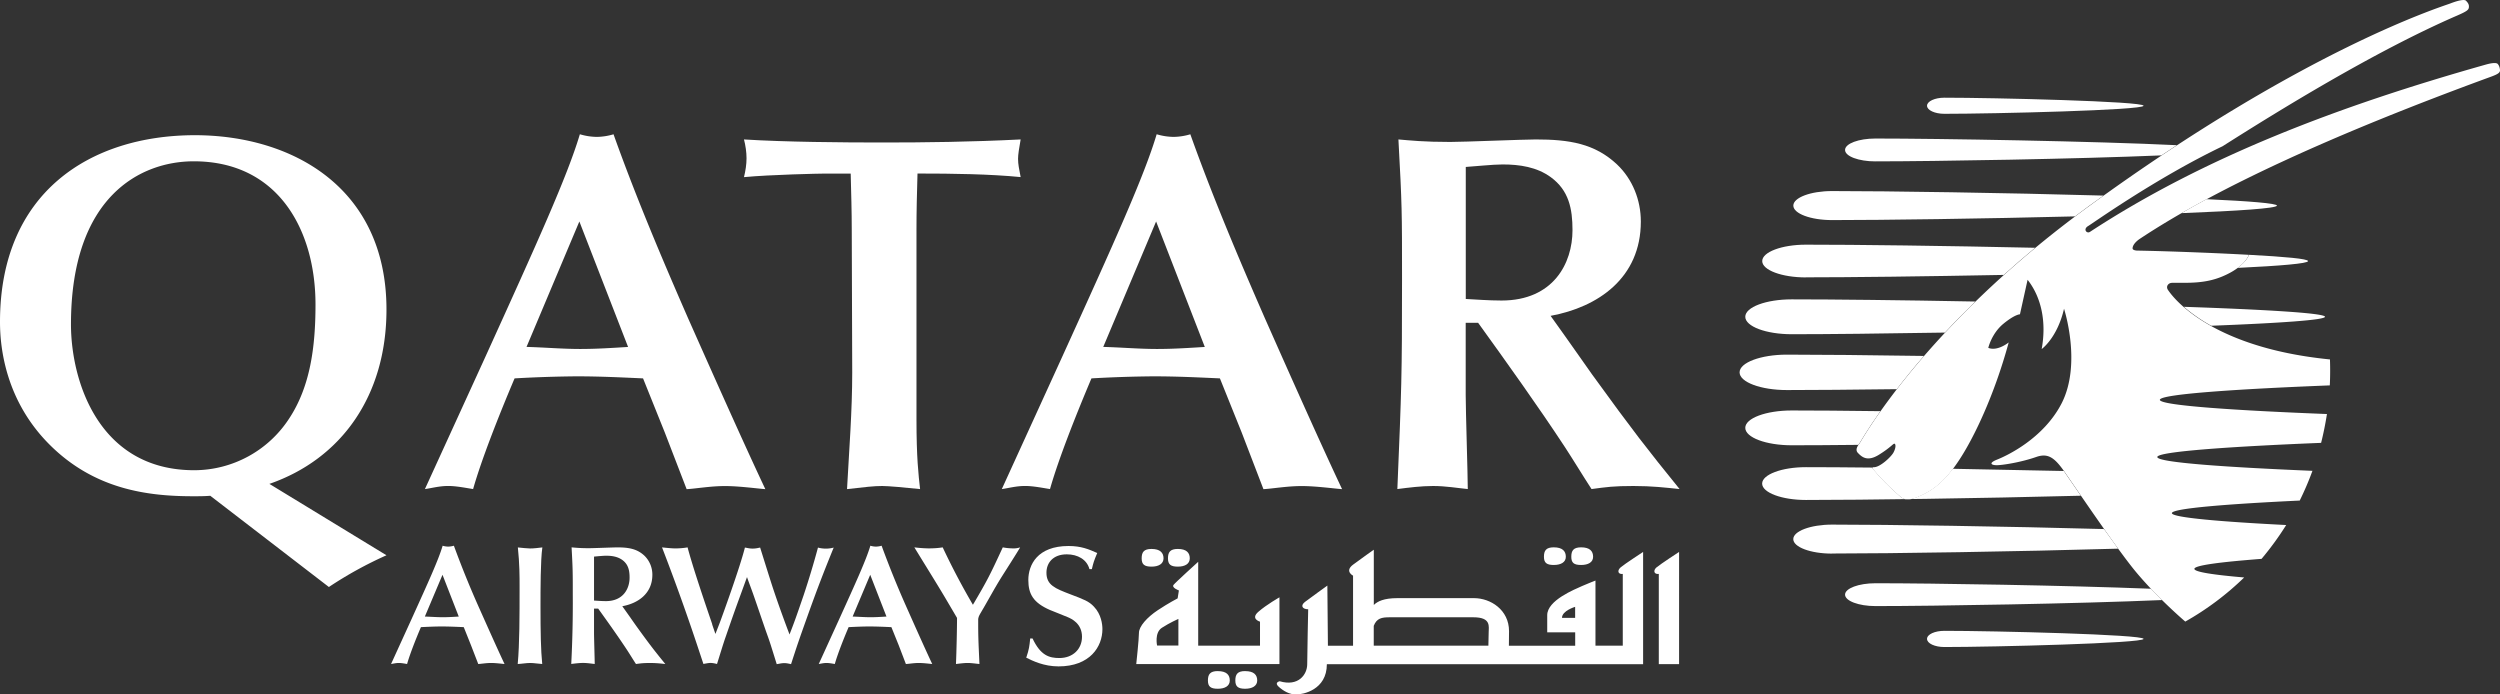
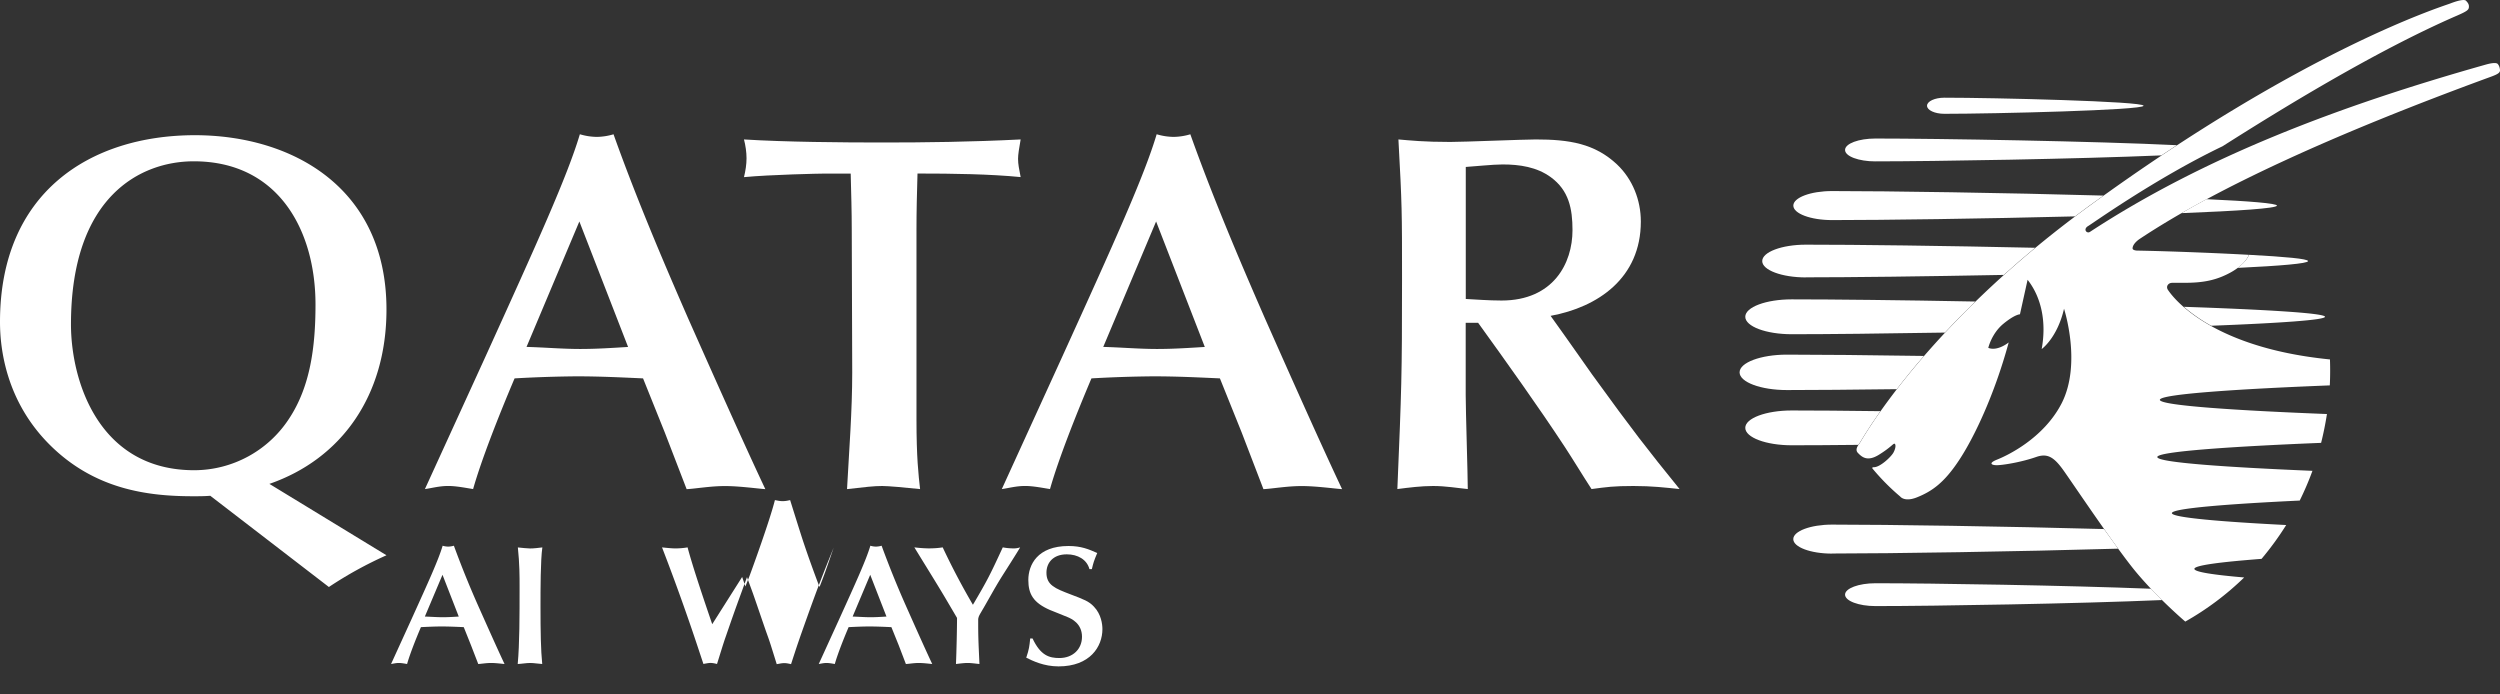
<svg xmlns="http://www.w3.org/2000/svg" width="90" height="25" viewBox="0 0 90 25" fill="none">
  <rect x="0" y="0" width="90" height="25" fill="#333333" stroke="none" />
  <path d="M16.515 22.196c-.192.012-.38.024-.572.024-.218 0-.428-.017-.648-.024l.635-1.504.585 1.504zm.703 1.708c.112-.005.285-.037.46-.037.175 0 .392.03.485.037-.28-.594-.69-1.519-.928-2.05a34.695 34.695 0 0 1-.895-2.208.808.808 0 0 1-.2.032.7.7 0 0 1-.205-.032c-.147.502-.51 1.297-1.137 2.68l-.72 1.578c.087-.013.175-.037.28-.037.1 0 .217.024.297.037.1-.35.298-.857.498-1.327.25-.012.497-.024.745-.024.267 0 .53.012.797.024l.26.65.263.68v-.003z" fill="white" />
  <path d="M18.705 21.12c0 1.046 0 2.055-.067 2.784.137-.005.31-.037.447-.037.143 0 .293.03.435.037-.05-.495-.062-1.157-.062-2.067 0-.618 0-1.676.067-2.13-.15.018-.305.038-.442.038-.093 0-.323-.025-.44-.037.062.593.062 1.028.062 1.412z" fill="white" />
-   <path d="M22.402 21.824c.565-.103 1.083-.453 1.083-1.132a.95.95 0 0 0-.285-.686c-.268-.251-.573-.3-.975-.3-.143 0-.865.029-1.025.029-.318 0-.48-.017-.623-.03.043.79.043.876.043 1.676a42.83 42.83 0 0 1-.055 2.521c.137-.016.285-.036.427-.036.155 0 .293.025.418.037 0-.156-.025-.946-.025-1.123v-.87h.15c.335.466.72 1.005 1.037 1.487.093.14.23.367.323.507.187-.024.262-.036.505-.036.222 0 .38.017.552.037-.392-.481-.56-.695-1.05-1.375-.092-.128-.23-.33-.322-.457l-.175-.246-.003.002zm-1.02-1.786c.093-.008.323-.032.443-.032.205 0 .41.032.577.152.218.158.263.38.263.637 0 .397-.23.845-.85.845-.163 0-.31-.013-.43-.02v-1.585l-.003.003z" fill="white" />
-   <path d="M25.64 22.471c-.29-.85-.695-2.041-.887-2.765a2.71 2.71 0 0 1-.436.037c-.142 0-.36-.024-.484-.037a79.7 79.7 0 0 1 1.335 3.73l.155.466c.087-.016.184-.036.254-.036.07 0 .13.012.236.037.1-.316.217-.708.305-.959.242-.695.272-.794.59-1.662l.184-.507c.068.195.188.508.255.705.068.19.385 1.127.46 1.333.1.276.125.355.355 1.096.056-.005.173-.037.268-.037.087 0 .155.017.248.037.237-.729.262-.803.61-1.78.342-.954.552-1.498.925-2.416a1.08 1.08 0 0 1-.566 0 30.495 30.495 0 0 1-.514 1.708c-.293.856-.33.955-.51 1.42-.2-.527-.393-1.059-.573-1.597-.1-.294-.48-1.517-.485-1.532-.087.017-.15.037-.275.037-.11 0-.193-.025-.273-.037-.187.746-.844 2.544-.907 2.712l-.155.398-.117-.342.002-.005z" fill="white" />
+   <path d="M25.64 22.471c-.29-.85-.695-2.041-.887-2.765a2.71 2.71 0 0 1-.436.037c-.142 0-.36-.024-.484-.037a79.7 79.7 0 0 1 1.335 3.73l.155.466c.087-.016.184-.036.254-.036.07 0 .13.012.236.037.1-.316.217-.708.305-.959.242-.695.272-.794.59-1.662l.184-.507c.068.195.188.508.255.705.068.19.385 1.127.46 1.333.1.276.125.355.355 1.096.056-.005.173-.037.268-.037.087 0 .155.017.248.037.237-.729.262-.803.61-1.78.342-.954.552-1.498.925-2.416c-.293.856-.33.955-.51 1.42-.2-.527-.393-1.059-.573-1.597-.1-.294-.48-1.517-.485-1.532-.087.017-.15.037-.275.037-.11 0-.193-.025-.273-.037-.187.746-.844 2.544-.907 2.712l-.155.398-.117-.342.002-.005z" fill="white" />
  <path d="M31.913 22.196c-.193.012-.38.024-.573.024-.217 0-.427-.017-.645-.024l.633-1.504.585 1.504zm.702 1.708c.113-.005.288-.037.46-.037.173 0 .393.03.485.037-.28-.594-.69-1.519-.927-2.05a34.695 34.695 0 0 1-.895-2.208.79.79 0 0 1-.2.032.7.7 0 0 1-.205-.032c-.148.502-.51 1.297-1.138 2.68l-.72 1.578c.088-.013.175-.037.28-.037.1 0 .218.024.298.037.1-.35.297-.857.497-1.327.248-.012.498-.024.745-.024.268 0 .528.012.795.024l.263.65.26.68.002-.003z" fill="white" />
  <path d="M35.222 22.265c0-.054.038-.123.08-.197.263-.44.503-.9.783-1.341.093-.148.548-.857.64-1.022a.723.723 0 0 1-.262.037 2.11 2.11 0 0 1-.363-.037c-.447.968-.547 1.174-1.075 2.067a25.635 25.635 0 0 1-1.088-2.067c-.18.03-.36.037-.51.037a4.79 4.79 0 0 1-.51-.037c.323.532.853 1.376 1.168 1.915l.368.625c0 .379-.018 1.181-.038 1.659.118-.013.292-.037.415-.037.142 0 .287.024.43.037-.025-.569-.045-.899-.045-1.413v-.225h.007z" fill="white" />
  <path d="M37.087 22.986c-.03.293-.037.374-.142.691.225.11.627.313 1.162.313 1.138 0 1.58-.716 1.58-1.341 0-.174-.042-.535-.305-.809-.18-.195-.367-.262-.845-.444-.547-.21-.865-.33-.865-.778 0-.361.243-.662.733-.662.392 0 .722.185.815.532h.087c.055-.231.068-.28.193-.58-.305-.136-.578-.252-1.033-.252-1.125 0-1.447.684-1.447 1.223 0 .509.18.819.782 1.082.173.074.468.182.64.258.118.05.51.22.51.704 0 .44-.325.766-.815.766-.367 0-.677-.092-.965-.704h-.087.002z" fill="white" />
  <path d="M2.555 11.68c0-4.623 2.518-5.873 4.42-5.873 3.058 0 4.383 2.497 4.383 5.157 0 1.523-.188 2.955-.953 4.11a4.083 4.083 0 0 1-3.412 1.854c-3.45 0-4.438-3.23-4.438-5.25m9.288 9.452a14 14 0 0 1 2.07-1.14l-4.215-2.57c2.592-.898 4.215-3.174 4.215-6.277 0-4.404-3.413-6.276-6.9-6.276C3.244 4.872 0 6.927 0 11.59c0 .988.225 2.86 1.79 4.422 1.622 1.617 3.543 1.853 5.165 1.853.205 0 .41 0 .615-.017l4.27 3.284.002-.002z" fill="white" />
  <path d="M22.61 12.49c-.578.036-1.138.073-1.718.073-.652 0-1.285-.057-1.937-.074l1.902-4.516 1.753 4.515zm2.107 5.12c.335-.018.858-.112 1.38-.112.523 0 1.175.092 1.455.111-.84-1.78-2.07-4.553-2.78-6.15-.672-1.54-1.79-4.11-2.685-6.625a2.19 2.19 0 0 1-.597.094 2.2 2.2 0 0 1-.615-.095c-.448 1.506-1.53 3.892-3.413 8.038l-2.165 4.736c.263-.038.523-.112.84-.112.298 0 .653.074.895.111.298-1.047.895-2.57 1.493-3.984a45.305 45.305 0 0 1 2.237-.074c.803 0 1.585.037 2.388.074l.782 1.946.785 2.037z" fill="white" />
  <path d="M32.993 8.304c0-.696.017-1.395.037-2.057 1.288 0 2.613.02 3.713.128-.055-.293-.093-.457-.093-.66 0-.147.038-.385.093-.695-1.79.09-3.433.11-4.98.11-1.435 0-3.505-.017-4.98-.11.057.22.092.457.092.679 0 .22-.037.456-.092.678.952-.091 2.742-.128 2.91-.128h.932c.018.716.038 1.358.038 2.037l.017 5.12c0 1.395-.112 2.81-.187 4.202.672-.075.952-.112 1.267-.112.225 0 .82.055 1.363.111-.058-.515-.13-1.12-.13-2.515v-6.79z" fill="white" />
  <path d="M43.372 12.49c-.577.036-1.137.073-1.715.073-.652 0-1.287-.057-1.94-.074l1.903-4.516 1.752 4.515zm2.108 5.12c.335-.018.857-.112 1.38-.112.522 0 1.175.092 1.455.111-.84-1.78-2.07-4.553-2.778-6.15-.672-1.54-1.79-4.11-2.685-6.625a2.19 2.19 0 0 1-.597.094 2.2 2.2 0 0 1-.615-.095c-.448 1.506-1.528 3.892-3.413 8.038l-2.162 4.736c.26-.038.522-.112.84-.112.297 0 .652.074.895.111.297-1.047.895-2.57 1.492-3.984a45.305 45.305 0 0 1 2.238-.074c.802 0 1.585.037 2.387.074l.783 1.946.782 2.037h-.002z" fill="white" />
  <path d="M55.825 11.37c1.698-.313 3.245-1.358 3.245-3.396 0-.77-.297-1.523-.857-2.054-.803-.753-1.715-.9-2.928-.9-.43 0-2.592.09-3.077.09-.953 0-1.435-.054-1.865-.09.13 2.366.13 2.622.13 5.026 0 3.543-.018 3.946-.168 7.56.41-.053.858-.11 1.285-.11.465 0 .878.074 1.25.11 0-.477-.075-2.844-.075-3.377v-2.607h.448c1.007 1.395 2.162 3.01 3.115 4.46.28.424.69 1.103.967 1.524.56-.074.785-.11 1.51-.11.673 0 1.138.056 1.66.11-1.175-1.45-1.677-2.092-3.152-4.129-.28-.386-.69-.991-.97-1.375l-.523-.733h.005zM52.768 6.01c.28-.016.97-.09 1.325-.09.615 0 1.23.091 1.735.458.652.477.782 1.136.782 1.909 0 1.193-.69 2.532-2.555 2.532-.485-.001-.932-.038-1.287-.056V6.011z" fill="white" />
  <path d="M83.7 11.404c0 .118-1.687.23-4.097.323a6.05 6.05 0 0 1-.985-.682c2.922.1 5.082.226 5.082.36z" fill="white" />
  <path d="M81.97 7.401c0 .1-1.415.193-3.437.272.29-.167.587-.335.902-.502 1.528.069 2.535.15 2.535.231z" fill="white" />
  <path d="M66.9 16.015c-.937.01-1.757.015-2.4.015-.922 0-1.67-.28-1.67-.628 0-.347.748-.625 1.67-.625.818 0 1.925.008 3.195.025-.492.699-.725 1.117-.747 1.144l-.05.07" fill="white" />
-   <path d="M67.402 16.851c.308.368.605.678 1 1.015 0 0 .15.21.603.03.463-.185.853-.436 1.295-1.02 1.287.023 2.652.05 3.997.08.11.157.336.487.613.89-3.748.097-7.815.153-9.9.153-.868 0-1.573-.266-1.573-.59 0-.325.706-.591 1.573-.591.635 0 1.452.005 2.387.015 0 .007.003.017.003.017" fill="white" />
  <path d="M65.953 19.93c-.77 0-1.395-.234-1.395-.522 0-.288.625-.522 1.395-.522 2.037 0 6.215.062 9.792.16.173.244.345.485.508.706-3.683.106-8.168.175-10.3.175" fill="white" />
  <path d="M77.835 21.602c-3.005.13-8.17.217-10.318.217-.605 0-1.095-.186-1.095-.412s.49-.41 1.095-.41c2.053 0 6.875.078 9.918.198.137.146.272.28.4.406z" fill="white" />
-   <path d="M69.998 22.71c1.772 0 7.17.132 7.17.29 0 .157-5.398.293-7.17.293-.345 0-.625-.13-.625-.293 0-.163.28-.29.625-.29z" fill="white" />
  <path d="M70.018 11.973c-2.23.037-4.23.059-5.518.059-.922 0-1.67-.28-1.67-.628 0-.347.748-.627 1.67-.627 1.495 0 3.95.027 6.613.078-.395.387-.763.76-1.095 1.118z" fill="white" />
  <path d="M80.96 9.173c1.308.069 2.13.145 2.13.226 0 .088-.995.171-2.535.245.33-.243.403-.455.408-.472" fill="white" />
  <path d="M65.012 9.987c-.867 0-1.572-.263-1.572-.588 0-.326.705-.591 1.572-.591 1.783-.001 5.013.04 8.253.112-.398.33-.775.657-1.13.977-2.845.055-5.548.087-7.123.087z" fill="white" />
  <path d="M74.698 7.79c-3.313.084-6.903.133-8.745.133-.77 0-1.393-.234-1.393-.522 0-.287.623-.523 1.393-.523 2.032 0 6.2.062 9.772.163-.177.128-.357.255-.54.388-.165.12-.327.242-.487.362z" fill="white" />
  <path d="M67.517 5.81c-.605 0-1.095-.183-1.095-.411 0-.23.49-.412 1.095-.412 2.28 0 7.963.098 10.85.24-.185.119-.367.242-.555.367-3.01.128-8.152.215-10.295.215z" fill="white" />
  <path d="M64.327 14.042c-.94 0-1.702-.285-1.702-.637 0-.352.763-.638 1.702-.638 1.178 0 2.94.017 4.935.047-.375.433-.7.834-.977 1.196-1.588.02-2.975.032-3.955.032" fill="white" />
  <path d="M69.373 3.807c0-.16.28-.29.625-.29 1.772 0 7.17.13 7.17.29s-5.395.29-7.17.29c-.345 0-.625-.13-.625-.29z" fill="white" />
  <path d="M83.878 12.932c.012.317.01.632-.005.942-3.14.123-6.118.308-6.118.52 0 .211 2.91.39 6.015.511-.055.352-.125.7-.21 1.038-3.06.123-5.897.306-5.897.51s2.65.374 5.585.497c-.135.369-.288.726-.458 1.07-2.52.12-4.602.278-4.602.453 0 .162 1.82.312 4.115.428a10.873 10.873 0 0 1-.887 1.218c-1.436.11-2.418.23-2.418.36 0 .114.705.217 1.792.31a10.304 10.304 0 0 1-2.12 1.588s-.972-.824-1.775-1.786c-.715-.86-2.232-3.124-2.59-3.63-.357-.507-.592-.655-1.01-.507-.56.194-1.212.293-1.412.293-.2 0-.31-.077.025-.207.335-.134 1.657-.75 2.31-2.019.732-1.43.087-3.406.087-3.406-.245 1.055-.805 1.451-.805 1.451.18-.981-.015-1.87-.507-2.494l-.275 1.243s-.173-.007-.598.342c-.425.352-.542.866-.542.866.335.134.735-.196.735-.196-.513 1.89-1.25 3.43-1.788 4.242-.537.814-.977 1.12-1.517 1.336-.453.18-.603-.032-.603-.032a7.962 7.962 0 0 1-1-1.011c0-.001-.025-.043.058-.043.22.002.615-.37.7-.524.097-.177.087-.313.037-.322-.047-.007-.132.133-.557.397-.423.263-.618.08-.76-.067-.11-.118 0-.26.067-.352.065-.08 2.308-4.194 8.238-8.517C82.96 1.766 87.925.235 88.21.125c.188-.074.495-.17.565-.099.078.079.115.143.105.236-.01.092-.06.14-.42.297-2.985 1.294-6.467 3.449-8.447 4.706-2.435 1.166-4.758 2.834-4.843 2.874-.187.115-.05.28.065.211 4.11-2.691 8.93-4.522 14.255-6.025.255-.071.395-.071.435-.015.048.062.068.13.075.21.008.095-.075.147-.292.23-5.72 2.092-9.938 4.036-12.65 5.832 0 0-.28.167-.285.359 0 .073.15.08.15.08 1.357.025 3.172.103 4.035.153 0 0-.123.43-.95.777-.638.268-1.23.227-1.815.231-.13.001-.24.13-.138.267.053.07 1.298 2.04 5.818 2.49" fill="white" />
-   <path d="M42.422 23.24h-.767s-.103-.464.175-.641c.277-.18.592-.319.592-.319v.96zm3.638-1.736s-.465.263-.76.521c-.293.256.06.355.06.355v.863h-2.225v-3.018s-.81.733-.888.831c-.077.103.193.2.193.2l-.045.285s-.323.166-.715.426c-.39.259-.678.586-.678.815 0 .23-.097 1.125-.097 1.125h5.155v-2.401zm-4.605-1.105c.255 0 .432-.1.432-.299 0-.198-.12-.338-.432-.338-.28 0-.355.12-.355.34 0 .218.097.297.355.297zm.947 0c.258 0 .43-.1.43-.299 0-.198-.117-.338-.43-.338-.28 0-.355.12-.355.34 0 .218.098.297.355.297zm1.438 3.76c-.278 0-.355.12-.355.338 0 .22.097.298.355.298.257 0 .432-.099.432-.298 0-.2-.117-.337-.432-.337zm.985 0c-.278 0-.353.12-.353.338 0 .22.1.298.353.298.252 0 .435-.099.435-.298 0-.2-.118-.337-.435-.337zm11.11-3.82c.255 0 .435-.096.435-.295 0-.2-.118-.34-.435-.34-.278 0-.353.12-.353.34 0 .219.1.295.353.295zm.985 0c.255 0 .432-.096.432-.295 0-.2-.117-.34-.432-.34-.278 0-.353.12-.353.34 0 .219.095.295.353.295zm2.72.081c-.138.12-.098.262.077.242v3.246h.73V19.87s-.672.436-.807.554m-2.935 1.818h-.473c0-.256.473-.396.473-.396v.396zm-3.113.536c0 .118-.005.31-.01.465h-4.127v-.713c.107-.276.29-.308.57-.308h3.017c.653 0 .55.337.55.556zm4.828-2.118v2.583h-.983V20.9c0-.001-.2.075-.477.195-.273.124-1.26.517-1.26 1.05v.619h1.007v.482H54.32c0-.113.005-.28.005-.524 0-.77-.668-1.189-1.26-1.189h-2.76c-.483 0-.718.116-.848.246V19.79c0 .001-.43.3-.747.538-.315.236 0 .396 0 .396v2.522h-.905l-.02-2.165s-.63.453-.81.591c-.175.139-.078.262.12.262 0 0-.035 1.6-.035 1.976 0 .376-.32.814-.99.615 0 0-.213.04-.035.2.175.156.39.277.627.277.238 0 1.105-.16 1.105-1.092h11.385V19.87s-.67.436-.807.554c-.138.118-.098.26.08.238" fill="white" />
</svg>